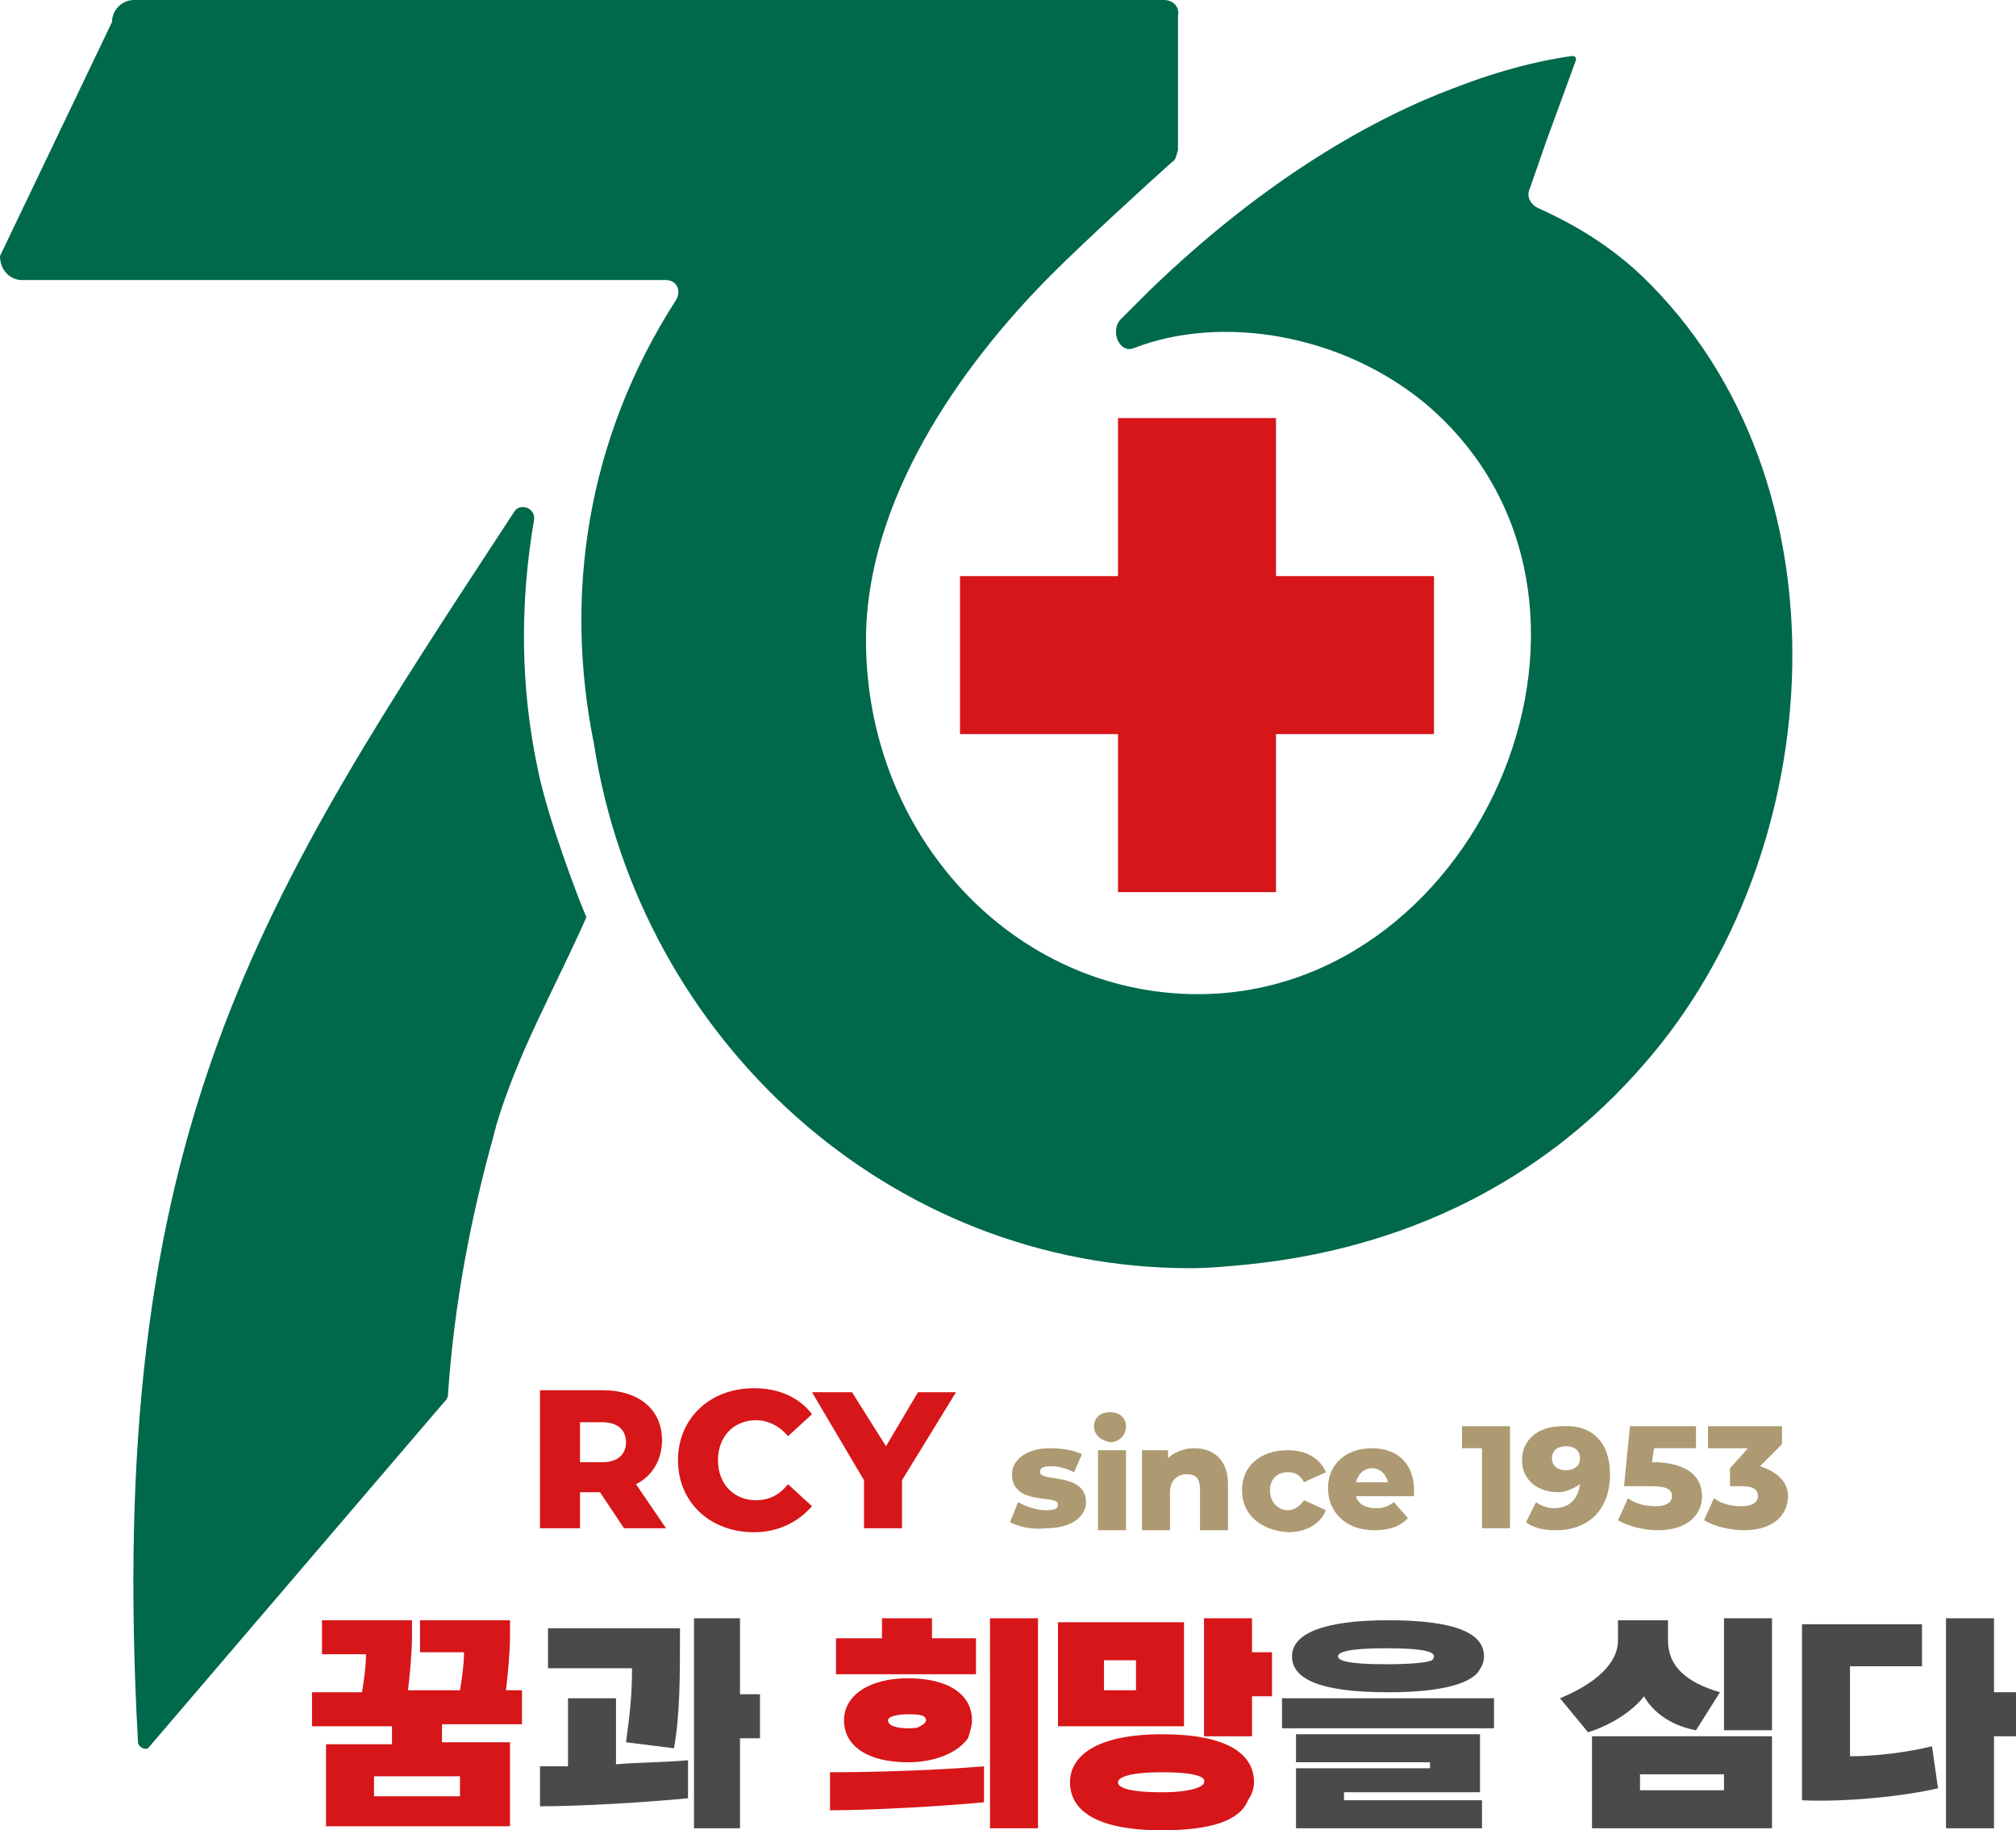
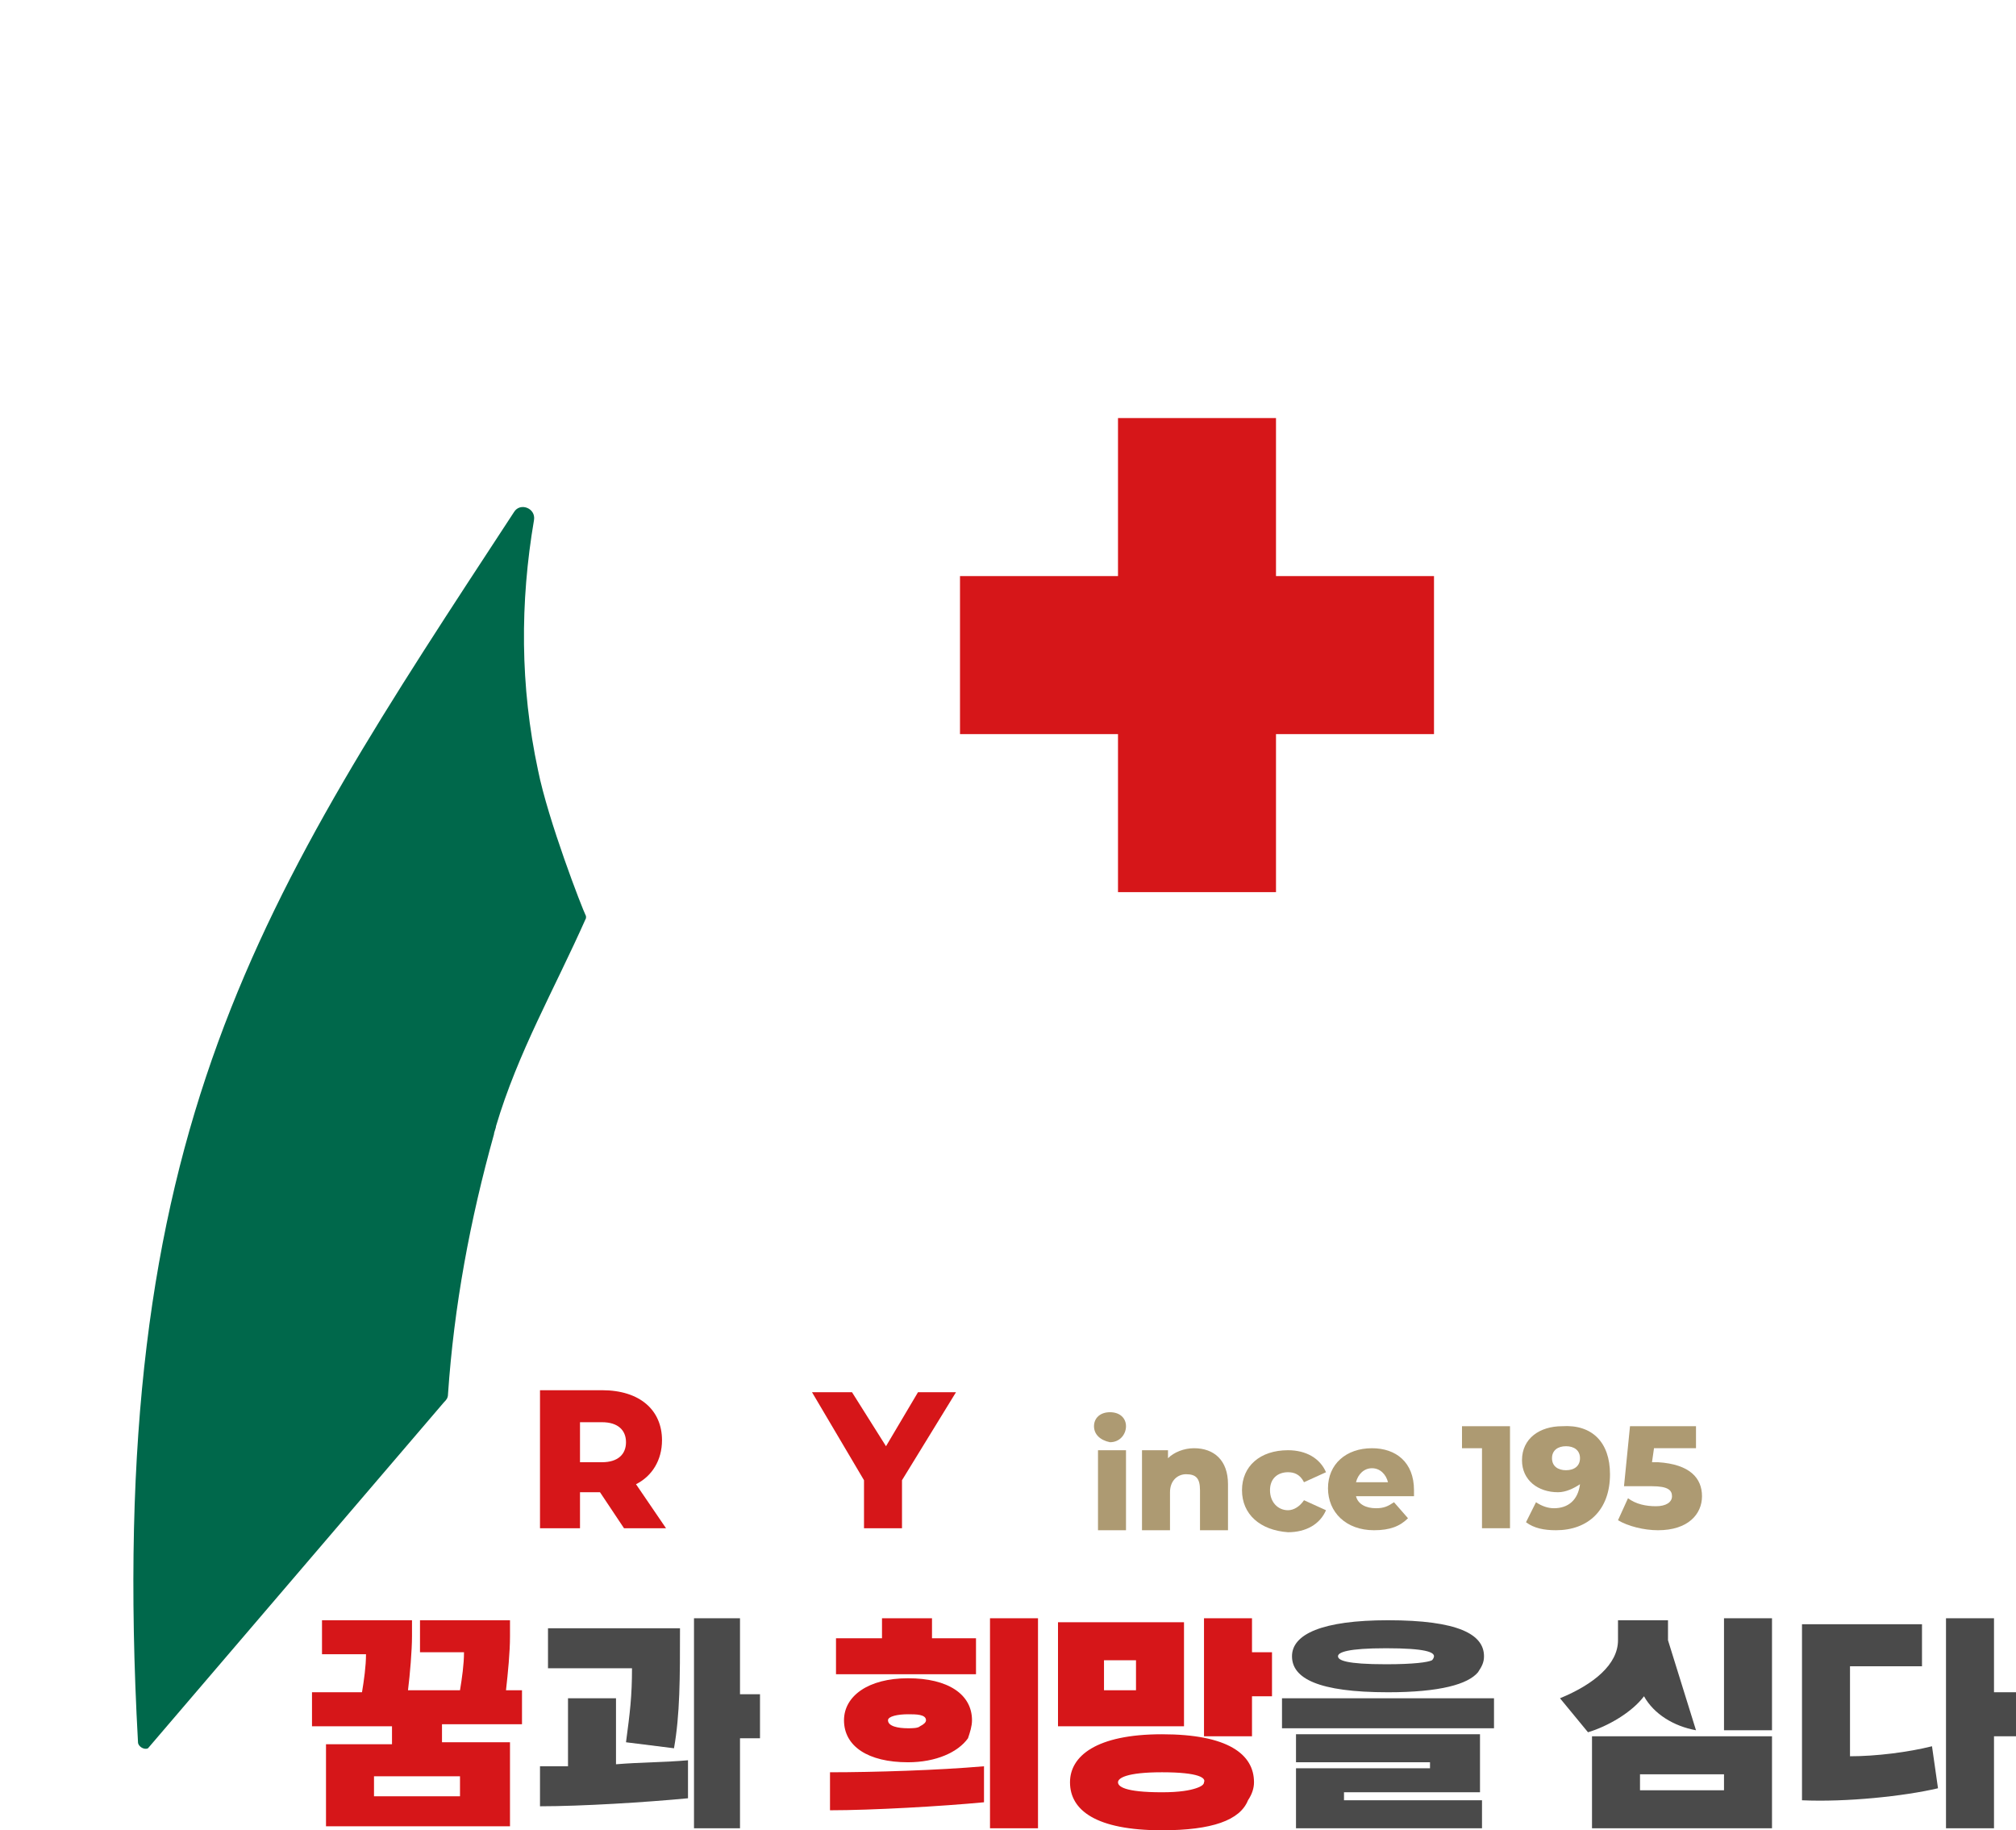
<svg xmlns="http://www.w3.org/2000/svg" version="1.1" id="Layer_1" x="0px" y="0px" viewBox="0 0 100.8 91.5" style="enable-background:new 0 0 100.8 91.5;" xml:space="preserve">
  <style type="text/css">
	.st0{fill:#D61619;}
	.st1{fill:#00684B;}
	.st2{fill:#AD9A72;}
	.st3{fill:#4A4A4A;}
</style>
  <polygon class="st0" points="63.8,28.8 63.8,20.9 55.9,20.9 55.9,28.8 48,28.8 48,36.7 55.9,36.7 55.9,44.6 63.8,44.6 63.8,36.7   71.7,36.7 71.7,28.8 " />
  <path class="st1" d="M26.9,38.5C26,34.3,26,30.1,26.7,26c0.1-0.6-0.7-0.9-1-0.4C13,45,5.2,56.4,6.9,87.1c0,0.2,0.3,0.4,0.5,0.3  l14.8-17.3c0.1-0.1,0.2-0.2,0.2-0.4c0.3-4.4,1.1-8.7,2.3-13c0-0.1,0.1-0.3,0.1-0.4c1.1-3.7,2.9-6.8,4.5-10.4c0,0,0-0.1,0-0.1  C29.1,45.4,27.4,41,26.9,38.5" />
-   <path class="st1" d="M82.1,13.8c-2-1.9-4.1-2.9-5.2-3.4c-0.4-0.2-0.6-0.6-0.4-1l0.8-2.3L78.8,3c0-0.1,0-0.2-0.2-0.2  c-0.7,0.1-2.8,0.4-5.9,1.6c-4,1.5-9.4,4.5-15.2,10.1c-0.5,0.5-1,1-1.5,1.5c-0.5,0.6,0,1.7,0.7,1.4c4.4-1.7,10.4-0.7,14.6,2.8  c11.3,9.6,2.9,29.5-11.4,29.5c-9.2,0-16.6-7.9-16.6-17.7c0-6.9,4.6-13.6,9.3-18.3c1.7-1.7,5.1-4.8,6-5.6c0.2-0.1,0.2-0.3,0.3-0.6  l0-6.3l0-0.4C59,0.3,58.6,0,58.2,0H6.7C6.1,0,5.6,0.5,5.6,1.1L0,12.8C0,13.5,0.5,14,1.1,14h32.2c0.5,0,0.8,0.5,0.5,1  c-4.5,7-5.6,14.8-4.1,22.2C32,52,44.5,63.4,59.5,63.4c1,0,2-0.1,3-0.2c7.7-0.8,14.6-4.1,19.7-10C91.5,42.6,92.7,24,82.1,13.8" />
  <path class="st0" d="M30.1,71.1H29v2h1.1c0.8,0,1.2-0.4,1.2-1C31.3,71.5,30.9,71.1,30.1,71.1 M30,74.6H29v1.8H27v-6.9h3.1  c1.9,0,3,1,3,2.5c0,1-0.5,1.8-1.3,2.2l1.5,2.2h-2.1L30,74.6z" />
-   <path class="st0" d="M33.9,73c0-2.1,1.6-3.6,3.8-3.6c1.3,0,2.3,0.5,2.9,1.3l-1.2,1.1c-0.4-0.5-1-0.8-1.6-0.8c-1.1,0-1.9,0.8-1.9,2  c0,1.2,0.8,2,1.9,2c0.7,0,1.2-0.3,1.6-0.8l1.2,1.1c-0.7,0.8-1.7,1.3-2.9,1.3C35.5,76.6,33.9,75.1,33.9,73" />
  <polygon class="st0" points="45.1,74 45.1,76.4 43.2,76.4 43.2,74 40.6,69.6 42.6,69.6 44.3,72.3 45.9,69.6 47.8,69.6 " />
-   <path class="st2" d="M50.5,76.1l0.4-1c0.4,0.2,0.9,0.4,1.4,0.4c0.5,0,0.6-0.1,0.6-0.3c0-0.5-2.3,0.1-2.3-1.5c0-0.7,0.7-1.3,1.9-1.3  c0.6,0,1.2,0.1,1.6,0.3l-0.4,0.9c-0.4-0.2-0.8-0.3-1.1-0.3c-0.5,0-0.6,0.1-0.6,0.3c0,0.5,2.3,0,2.3,1.5c0,0.7-0.7,1.3-2,1.3  C51.6,76.5,50.9,76.3,50.5,76.1" />
  <path class="st2" d="M54.9,72.5h1.4v4h-1.4V72.5z M54.7,71.3c0-0.4,0.3-0.7,0.8-0.7c0.5,0,0.8,0.3,0.8,0.7c0,0.4-0.3,0.8-0.8,0.8  C55,72,54.7,71.7,54.7,71.3" />
  <path class="st2" d="M61.4,74.2v2.3H60v-2c0-0.6-0.2-0.8-0.7-0.8c-0.4,0-0.8,0.3-0.8,0.9v1.9h-1.4v-4h1.3v0.4  c0.3-0.3,0.8-0.5,1.3-0.5C60.7,72.4,61.4,73,61.4,74.2" />
  <path class="st2" d="M62.1,74.5c0-1.2,0.9-2,2.3-2c0.9,0,1.6,0.4,1.9,1.1l-1.1,0.5c-0.2-0.4-0.5-0.5-0.8-0.5c-0.5,0-0.9,0.3-0.9,0.9  c0,0.6,0.4,1,0.9,1c0.3,0,0.6-0.2,0.8-0.5l1.1,0.5c-0.3,0.7-1,1.1-1.9,1.1C63,76.5,62.1,75.7,62.1,74.5" />
  <path class="st2" d="M67.8,74.1h1.6c-0.1-0.4-0.4-0.7-0.8-0.7C68.2,73.4,67.9,73.7,67.8,74.1 M70.7,74.8h-2.9c0.1,0.4,0.5,0.6,1,0.6  c0.4,0,0.6-0.1,0.9-0.3l0.7,0.8c-0.4,0.4-0.9,0.6-1.7,0.6c-1.4,0-2.3-0.9-2.3-2.1c0-1.2,0.9-2,2.2-2c1.2,0,2.1,0.7,2.1,2.1  C70.7,74.6,70.7,74.7,70.7,74.8" />
  <polygon class="st2" points="75.5,71.3 75.5,76.4 74.1,76.4 74.1,72.4 73.1,72.4 73.1,71.3 " />
  <path class="st2" d="M79,72.9c0-0.4-0.3-0.6-0.7-0.6c-0.4,0-0.7,0.2-0.7,0.6c0,0.4,0.3,0.6,0.7,0.6C78.7,73.5,79,73.3,79,72.9   M80.5,73.7c0,1.8-1.1,2.8-2.7,2.8c-0.6,0-1.1-0.1-1.5-0.4l0.5-1c0.3,0.2,0.6,0.3,0.9,0.3c0.7,0,1.2-0.4,1.3-1.2  c-0.3,0.2-0.7,0.4-1.1,0.4c-1,0-1.8-0.6-1.8-1.6c0-1.1,0.9-1.7,2-1.7C79.6,71.2,80.5,72.1,80.5,73.7" />
  <path class="st2" d="M85.1,74.8c0,0.9-0.7,1.7-2.2,1.7c-0.7,0-1.5-0.2-2-0.5l0.5-1.1c0.4,0.3,0.9,0.4,1.4,0.4c0.5,0,0.8-0.2,0.8-0.5  c0-0.3-0.2-0.5-1-0.5h-1.4l0.3-3h3.3v1.1h-2.1l-0.1,0.7h0.3C84.5,73.2,85.1,73.9,85.1,74.8" />
-   <path class="st2" d="M89.4,74.8c0,0.9-0.7,1.7-2.2,1.7c-0.7,0-1.5-0.2-2-0.5l0.5-1.1c0.4,0.3,0.9,0.4,1.4,0.4c0.5,0,0.8-0.2,0.8-0.5  c0-0.3-0.2-0.5-0.8-0.5h-0.6v-0.9l0.9-1h-2v-1.1h3.7v0.9l-1.1,1.1C88.9,73.6,89.4,74.1,89.4,74.8" />
  <path class="st0" d="M23,88.8h-4.3v1H23V88.8z M16.3,91.4v-4.2h3.3v-0.9h-4v-1.7h2.5c0.1-0.6,0.2-1.3,0.2-1.9h-2.2V81h4.5v0.8  c0,0.7-0.1,1.9-0.2,2.7H23c0.1-0.6,0.2-1.3,0.2-1.9H21V81h4.5v0.8c0,0.8-0.1,1.8-0.2,2.7h0.8v1.7h-4v0.9h3.4v4.2H16.3z" />
  <path class="st3" d="M34.7,91.4V80.9H37v3.8H38v2.2H37v4.5H34.7z M31.3,87.1c0.2-1.5,0.3-2.3,0.3-3.7h-4.2v-2h6.6c0,2.5,0,4.3-0.3,6  L31.3,87.1z M34.4,89.9c-2.1,0.2-5.3,0.4-7.4,0.4v-2c0.5,0,0.9,0,1.4,0v-3.4h2.4v3.3c1.2-0.1,2.5-0.1,3.6-0.2V89.9z" />
  <path class="st0" d="M49.5,80.9h2.4v10.5h-2.4V80.9z M45.4,85.7c-0.5,0-1,0.1-1,0.3c0,0.3,0.5,0.4,1,0.4c0.2,0,0.5,0,0.6-0.1  c0.2-0.1,0.3-0.2,0.3-0.3C46.3,85.7,45.8,85.7,45.4,85.7 M45.4,88.1c-2,0-3.2-0.8-3.2-2.1c0-1.2,1.2-2.1,3.2-2.1  c2,0,3.2,0.8,3.2,2.1c0,0.3-0.1,0.6-0.2,0.9C47.9,87.6,46.8,88.1,45.4,88.1 M41.8,83.7v-1.8h2.3v-1h2.5v1h2.2v1.8H41.8z M49.2,90.1  c-2.1,0.2-5.6,0.4-7.7,0.4v-1.9c2.2,0,5.4-0.1,7.7-0.3V90.1z" />
  <path class="st0" d="M60.2,86.7v-5.8h2.4v1.7h1v2.2h-1v2H60.2z M58.1,88.6c-1.8,0-2.2,0.3-2.2,0.5s0.3,0.5,2.2,0.5  c0.9,0,1.4-0.1,1.7-0.2c0.3-0.1,0.4-0.2,0.4-0.3C60.3,88.9,60,88.6,58.1,88.6 M56.8,83h-1.6v1.5h1.6V83z M58.1,91.5  c-3.3,0-4.6-1-4.6-2.4c0-1.3,1.3-2.4,4.6-2.4c3.3,0,4.6,1,4.6,2.4c0,0.3-0.1,0.6-0.3,0.9C62,91,60.6,91.5,58.1,91.5 M52.9,81.1h6.3  v5.2h-6.3V81.1z" />
  <path class="st3" d="M71.7,82.8c0-0.2-0.4-0.4-2.4-0.4c-1.9,0-2.4,0.2-2.4,0.4c0,0.2,0.4,0.4,2.4,0.4c1.4,0,2.1-0.1,2.3-0.2  C71.7,82.9,71.7,82.8,71.7,82.8 M64.8,91.4v-3h6.7v-0.3h-6.7v-1.4H74v2.9h-6.8V90h6.9v1.4H64.8z M69.4,84.6c-3.5,0-4.8-0.7-4.8-1.8  c0-1.1,1.5-1.8,4.8-1.8c3.5,0,4.8,0.7,4.8,1.8c0,0.3-0.1,0.5-0.3,0.8C73.4,84.2,72,84.6,69.4,84.6 M64.1,84.9h10.6v1.5H64.1V84.9z" />
-   <path class="st3" d="M86.2,80.9h2.4v5.6h-2.4V80.9z M86.2,88.7H82v0.8h4.2V88.7z M79.6,86.8h9v4.6h-9V86.8z M84.8,86.5  c-1.1-0.2-2.1-0.8-2.6-1.7c-0.6,0.8-1.8,1.5-2.8,1.8L78,84.9c1.7-0.7,2.9-1.7,2.9-2.9v-1h2.5v1c0,1.3,0.9,2.1,2.6,2.6L84.8,86.5z" />
+   <path class="st3" d="M86.2,80.9h2.4v5.6h-2.4V80.9z M86.2,88.7H82v0.8h4.2V88.7z M79.6,86.8h9v4.6h-9V86.8z M84.8,86.5  c-1.1-0.2-2.1-0.8-2.6-1.7c-0.6,0.8-1.8,1.5-2.8,1.8L78,84.9c1.7-0.7,2.9-1.7,2.9-2.9v-1h2.5v1L84.8,86.5z" />
  <path class="st3" d="M97.3,91.4V80.9h2.4v3.7h1.1v2.2h-1.1v4.6H97.3z M96.9,89.4c-1.7,0.4-4.6,0.7-6.8,0.6v-8.8h6v2.1h-3.6v4.5  c1.3,0,2.9-0.2,4.1-0.5L96.9,89.4z" />
</svg>